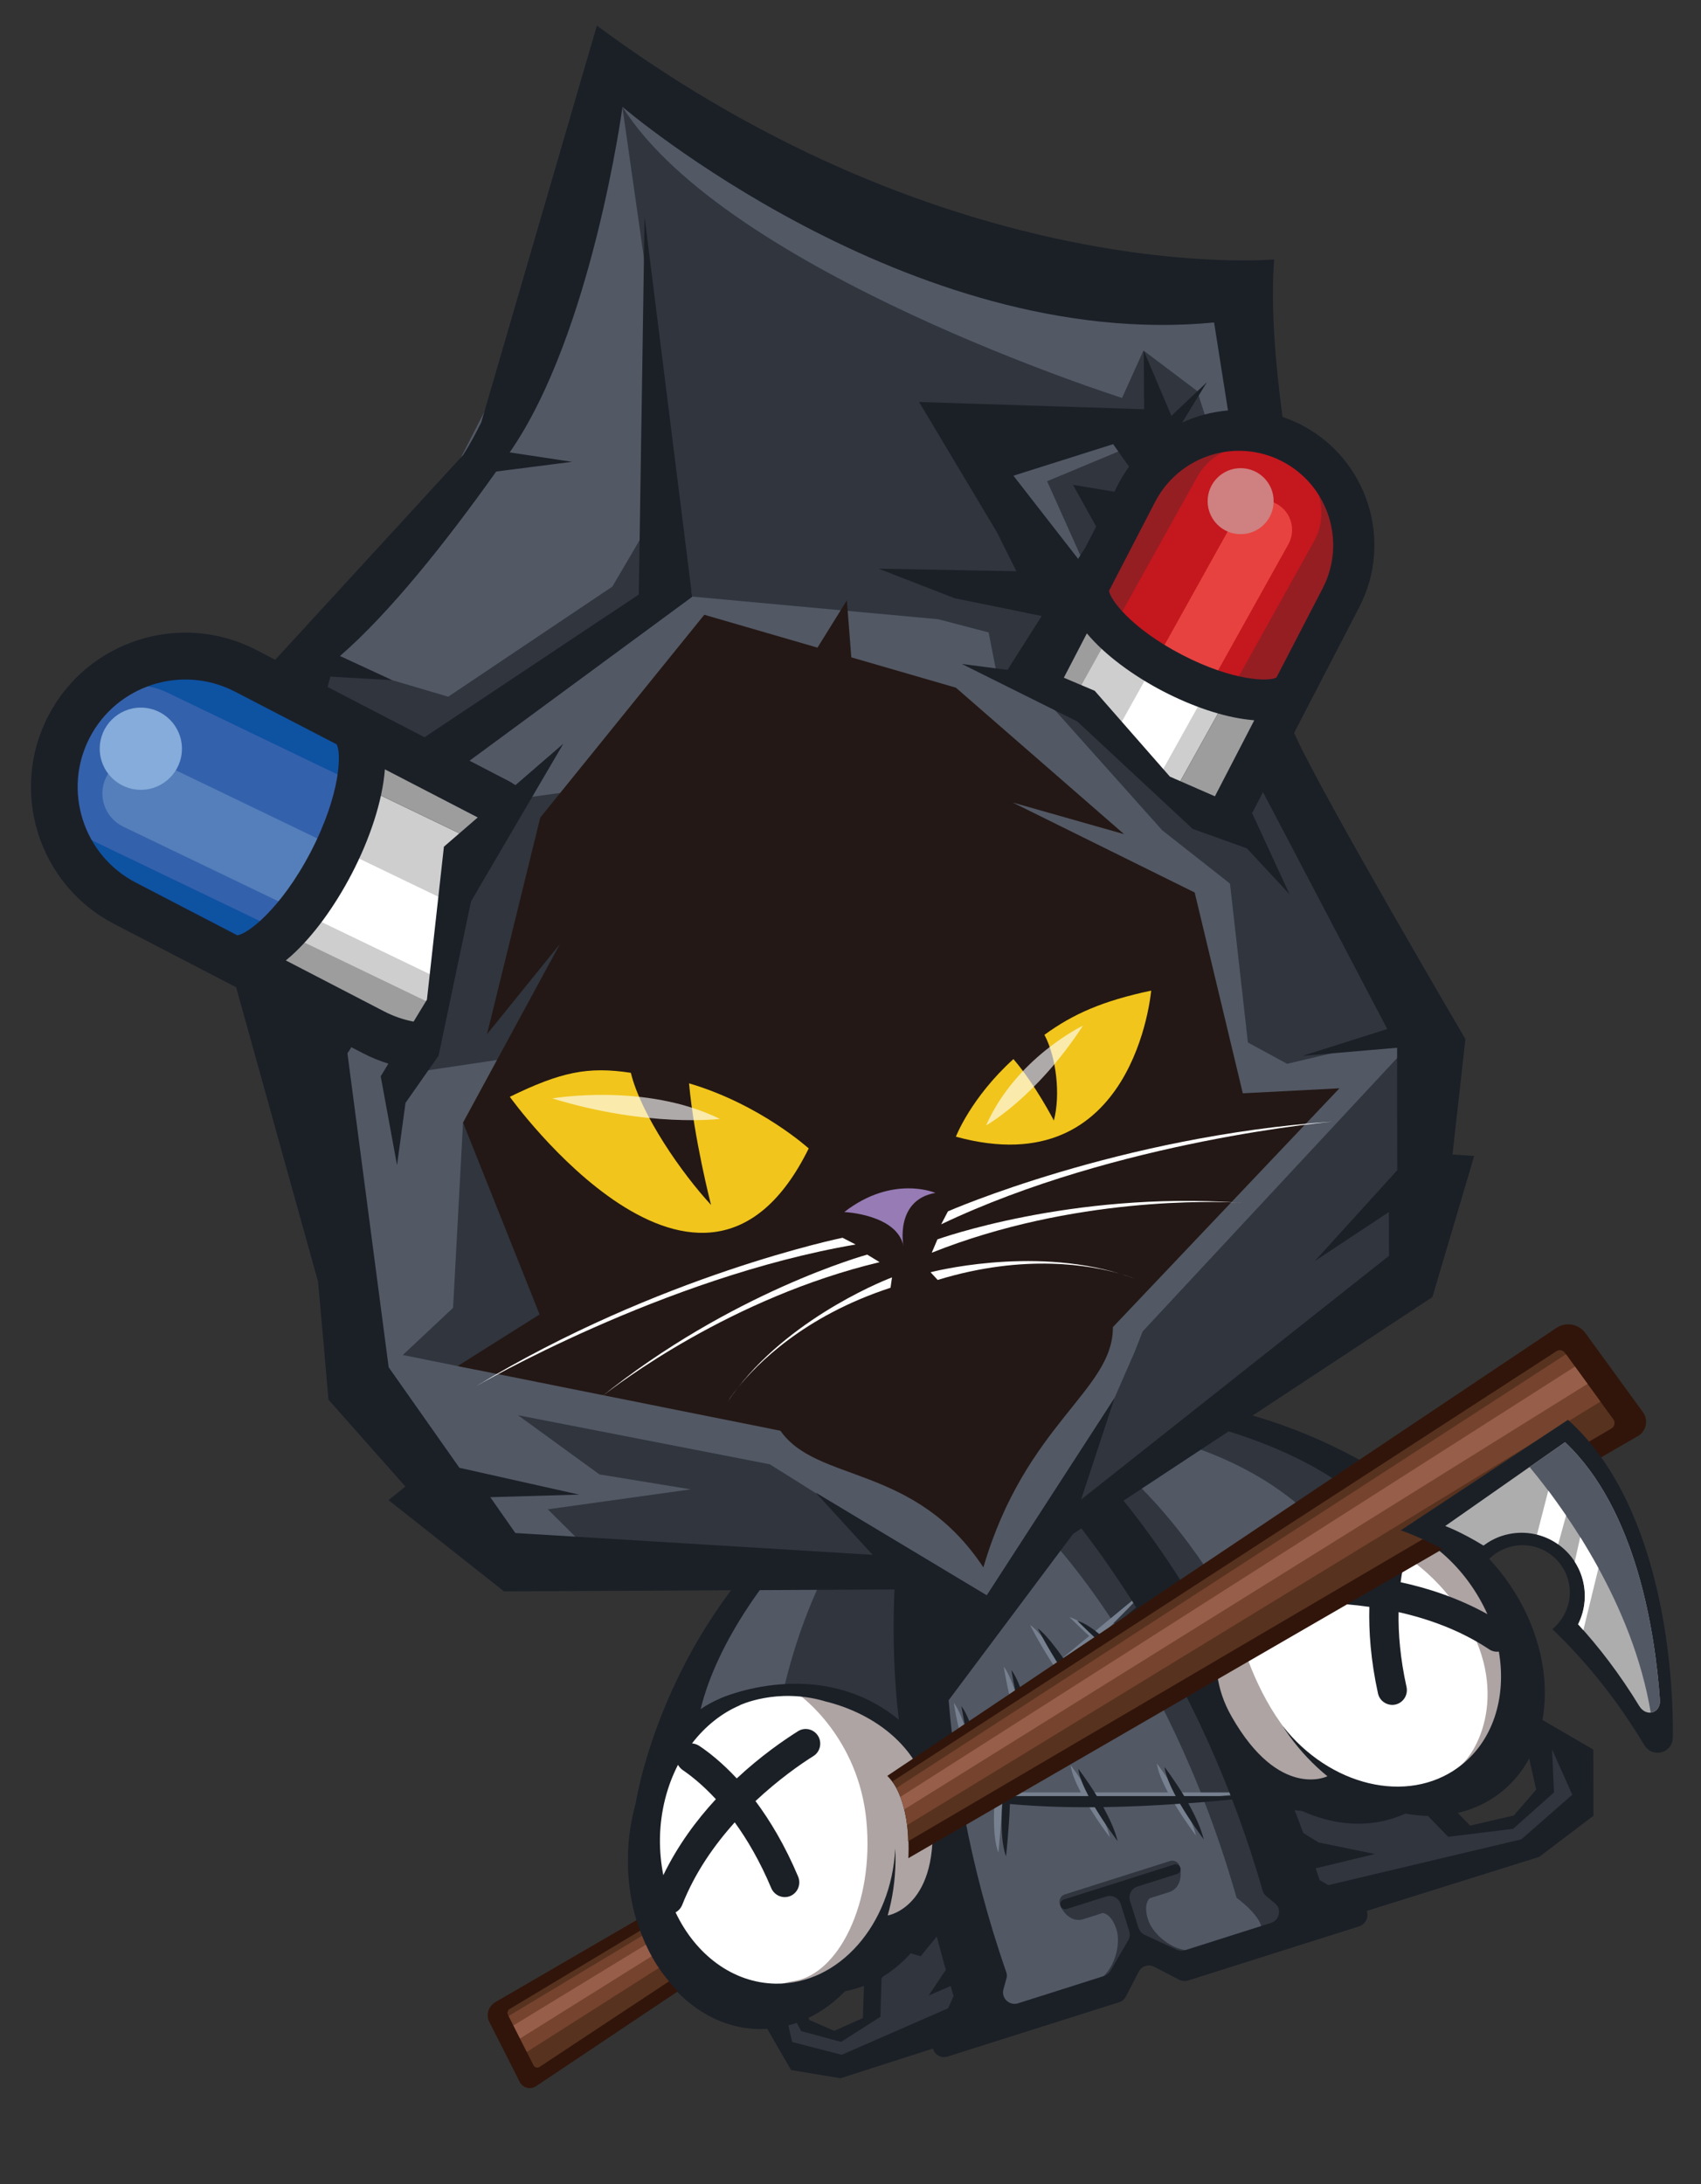
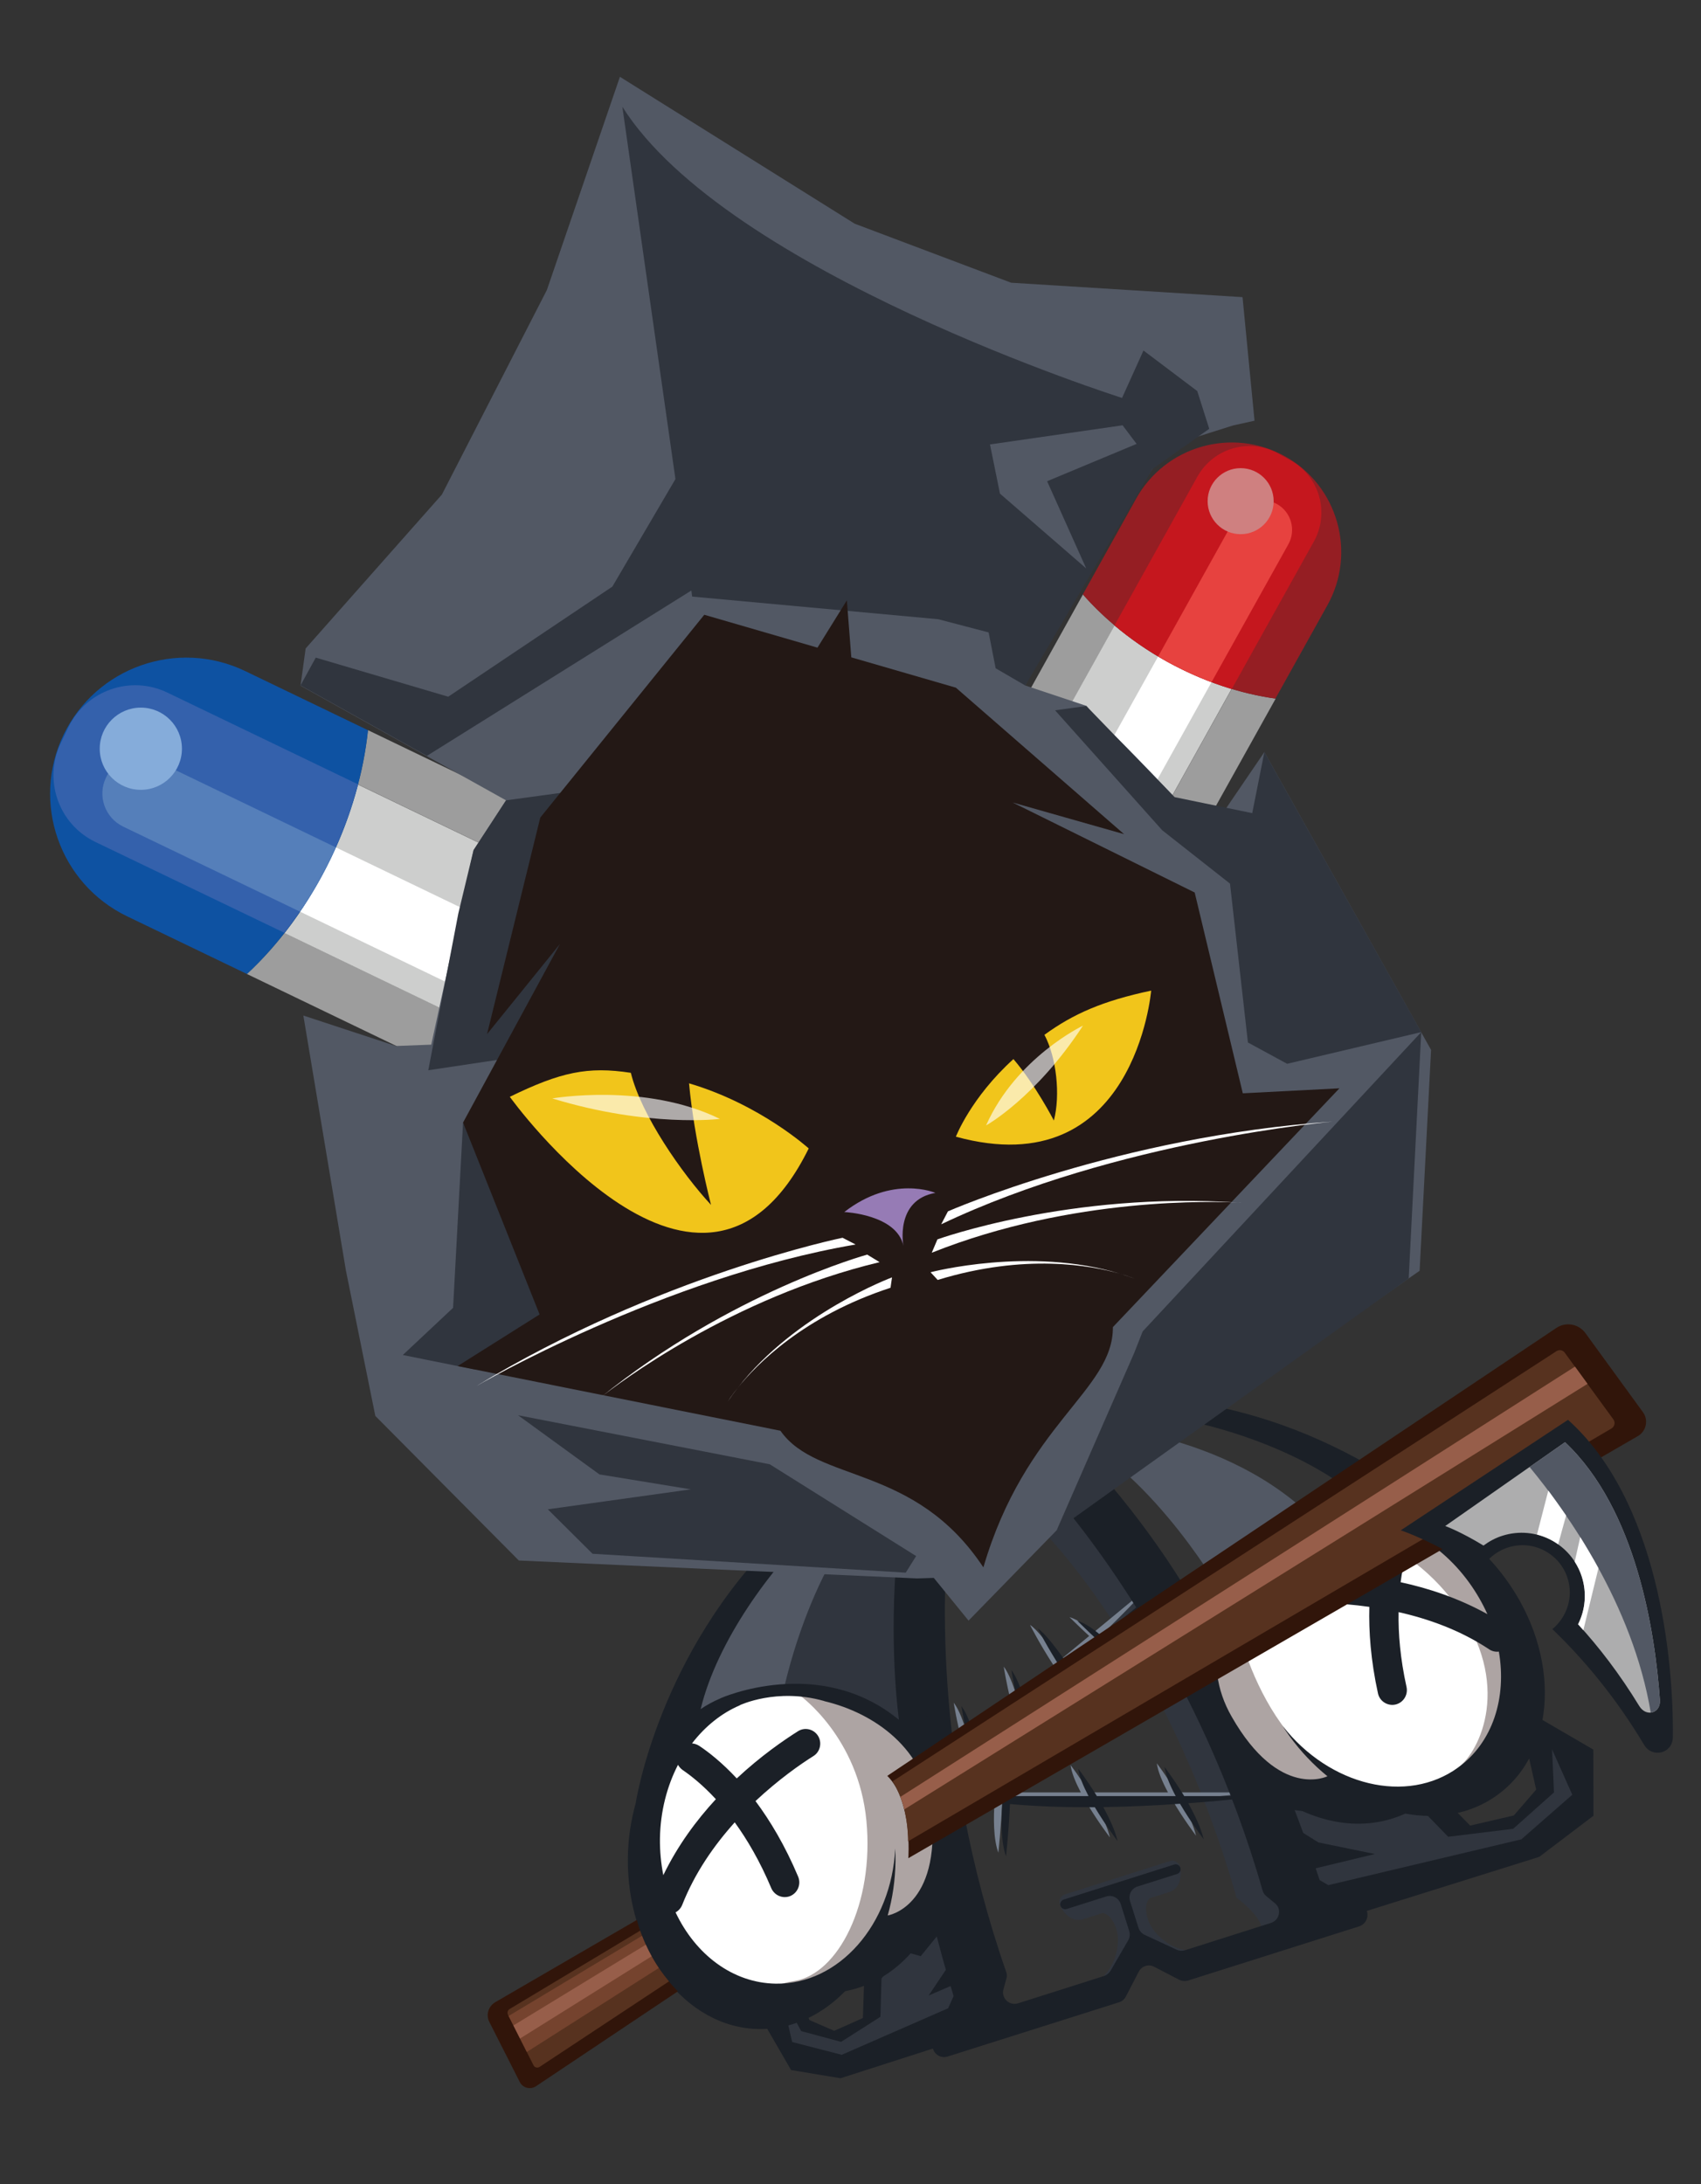
<svg xmlns="http://www.w3.org/2000/svg" version="1.1" id="圖層_1" x="0px" y="0px" viewBox="0 0 126.22 162.08" style="enable-background:new 0 0 126.22 162.08;" xml:space="preserve">
  <rect x="0" y="0" width="126.22" height="162.08" fill="#333333" stroke="none" />
  <style type="text/css">
	.st0{fill:#1B2027;}
	.st1{fill:#30353E;}
	.st2{fill:#525864;}
	.st3{fill:#76808F;}
	.st4{fill:#FFFFFF;}
	.st5{fill:#ADA4A3;}
	.st6{fill:#040000;}
	.st7{fill:#C2A0A0;}
	.st8{fill:#31150A;}
	.st9{fill:#57321F;}
	.st10{fill:#75432E;}
	.st11{fill:#975E4A;}
	.st12{fill:#ADADAE;}
	.st13{fill:#9D9D9D;}
	.st14{fill:#CDCECD;}
	.st15{fill:#0E52A2;}
	.st16{fill:#3461AC;}
	.st17{fill:#557FBA;}
	.st18{fill:#85ACDA;}
	.st19{fill:#951E23;}
	.st20{fill:#C5171E;}
	.st21{fill:#E7423F;}
	.st22{fill:#CF8080;}
	.st23{fill:#231815;}
	.st24{fill:#F1C51B;}
	.st25{opacity:0.63;fill:#FFFFFF;}
	.st26{fill:#967BB5;}
</style>
  <g>
    <g>
      <polygon class="st0" points="98.52,142.71 114.22,137.79 118.24,134.74 118.23,129.83 113.61,127.14 108.97,129.19 109.5,130.65     111.39,132.79 111.77,130.5 113.47,130.5 113.99,132.8 112.33,134.72 109.09,135.47 106.62,132.95 103.43,131.71 101.1,133.36     97.51,131.92 94.24,129.81 95.12,133.71   " />
      <polygon class="st1" points="96.04,134.32 100.69,134.9 102.1,133.62 105.37,134.15 107.46,136.3 112.28,135.71 115.31,133.01     115.17,129.82 116.67,133.18 112.89,136.49 98.35,139.94 96.75,138.85 102.02,137.58 97.83,136.72 93.76,134.17 94.02,132.03       " />
      <polygon class="st0" points="73.32,150.7 62.37,154.22 58.7,153.61 56.3,149.46 57.49,144.92 61.02,144.38 61.45,145.88     61.47,148.61 60.14,146.87 59.22,147.7 60.06,149.9 61.9,150.7 64.03,149.75 64.14,146.41 65.27,143.8 67.34,144.07 68.59,141.08     69.34,137.7 70.77,141.43   " />
      <polygon class="st1" points="70.57,142.4 68.32,145.16 66.93,144.77 65.41,146.82 65.33,149.66 62.41,151.52 59.45,150.72     57.96,147.96 58.78,151.53 62.46,152.48 72.06,148.28 72.4,146.57 68.91,148.08 70.77,145.3 71.73,141.15 70.54,139.47   " />
-       <polygon class="st2" points="69.31,111.62 78.79,108.62 86.24,118.46 93.14,131.83 95.46,139.16 97.57,142.72 87.82,145.81     84.58,144.58 83.17,147.29 72.17,150.77 72.97,146.78 68.73,131.84 67.99,112.73   " />
      <path class="st1" d="M77,113.22c0,0,9.42,8.92,14.76,27.61c0,0,2.55,1.85,1.68,2.81l0.57,0.61l2.97-0.94l-0.87-3.07l-9.71-23.5    L80,109.32l-3.21,0.43l-6.53,2.07l-1.37,4.67L77,113.22z" />
      <path class="st1" d="M87.53,138.47c-0.09-0.3-0.41-0.46-0.71-0.37l-7.81,2.48c-0.3,0.09-0.46,0.41-0.37,0.71l0.02,0.07    c0.01,0.04,0.04,0.08,0.06,0.11l-0.02,0.01c0,0,0.59,1.28,1.7,0.93c1.1-0.35,1.42-0.45,1.42-0.45s0.64,0,1.03,1.23    c0.39,1.22-0.3,3.44-1.66,3.87l1.17,0.15l2.16-2.8l3.38,1.04l0.87-0.8c-1.36,0.43-3.2-0.98-3.58-2.2    c-0.39-1.22,0.13-1.59,0.13-1.59s0.32-0.1,1.42-0.45c1.1-0.35,0.85-1.74,0.85-1.74l-0.03,0c0-0.04,0-0.08-0.01-0.13L87.53,138.47z    " />
      <path class="st3" d="M72.46,131.67c0,0-0.17-0.98-0.46-2.13c1.11-0.78,2.19-1.62,3.25-2.47c0.25,0.82,0.56,1.56,0.92,1.92    c0,0-0.18-1.06-0.49-2.26c1.02-0.84,2.01-1.69,2.93-2.51c0.78,1.14,1.68,2.24,2.51,2.82c0,0-0.98-1.6-2.07-3.21    c0.79-0.71,1.52-1.4,2.19-2.04c0.74,0.67,1.59,1.4,2.34,1.93c0,0-0.91-1.18-2.02-2.23c2.22-2.14,3.63-3.69,3.63-3.69l-4.03,3.33    c-0.6-0.52-1.23-0.96-1.8-1.13c0,0,0.62,0.62,1.46,1.4l-2.19,1.81c-0.85-1.22-1.72-2.34-2.2-2.63c0,0,0.73,1.44,1.75,3l-2.75,2.27    c-0.26-0.87-0.59-1.7-0.95-2.18c0,0,0.19,1.23,0.52,2.53l-3.19,2.63c-0.28-0.97-0.63-1.95-1.04-2.48c0,0,0.22,1.43,0.61,2.84    l-3.57,2.95l0.26-0.08c1.16-0.64,2.34-1.39,3.5-2.2C71.82,130.61,72.12,131.31,72.46,131.67z" />
      <path class="st3" d="M92.95,133.01l-5.65,0c-0.74-1.22-1.46-2.16-1.46-2.16c0.08,0.6,0.41,1.38,0.83,2.16l-5.85,0    c-0.71-1.16-1.38-2.03-1.38-2.03c0.07,0.57,0.38,1.3,0.76,2.03l-5.81,0c0.02-1.08-0.01-2.05-0.19-2.46c0,0-0.22,1.09-0.35,2.46    l-3.42,0l0.26,0.1c1,0.19,2.05,0.33,3.12,0.44c-0.1,1.37-0.1,2.91,0.27,3.93c0,0,0.22-2,0.29-3.88c2.08,0.19,4.23,0.25,6.3,0.24    c0.8,1.35,1.69,2.51,1.69,2.51c-0.19-0.8-0.61-1.69-1.06-2.52c2.05-0.03,4-0.13,5.69-0.25c0.82,1.4,1.76,2.64,1.76,2.64    c-0.21-0.86-0.66-1.81-1.15-2.68C90.79,133.31,92.95,133.01,92.95,133.01z" />
      <path class="st0" d="M73.04,131.94c0,0-0.17-0.98-0.46-2.13c1.11-0.78,2.19-1.62,3.25-2.47c0.25,0.82,0.56,1.56,0.92,1.92    c0,0-0.18-1.06-0.49-2.26c1.02-0.84,2.01-1.69,2.93-2.51c0.78,1.14,1.68,2.24,2.51,2.82c0,0-0.98-1.6-2.07-3.21    c0.79-0.71,1.52-1.4,2.19-2.04c0.74,0.67,1.59,1.4,2.34,1.93c0,0-0.91-1.19-2.02-2.23c2.22-2.14,3.63-3.69,3.63-3.69l-4.03,3.33    c-0.6-0.52-1.23-0.96-1.8-1.13c0,0,0.62,0.62,1.46,1.4l-2.19,1.81c-0.85-1.22-1.72-2.34-2.2-2.63c0,0,0.73,1.44,1.75,3L76,126.11    c-0.26-0.87-0.59-1.7-0.95-2.18c0,0,0.19,1.23,0.52,2.53l-3.19,2.63c-0.28-0.97-0.63-1.95-1.04-2.48c0,0,0.22,1.43,0.61,2.84    l-3.57,2.95l0.26-0.08c1.16-0.64,2.34-1.39,3.5-2.2C72.4,130.89,72.7,131.59,73.04,131.94z" />
      <path class="st0" d="M93.52,133.28l-5.65,0c-0.74-1.22-1.46-2.16-1.46-2.16c0.08,0.6,0.41,1.38,0.83,2.16l-5.85,0    c-0.71-1.16-1.38-2.03-1.38-2.03c0.07,0.57,0.38,1.3,0.76,2.03l-5.81,0c0.02-1.08-0.01-2.05-0.19-2.46c0,0-0.22,1.09-0.35,2.46    l-3.42,0l0.26,0.1c1,0.19,2.05,0.33,3.12,0.44c-0.1,1.37-0.1,2.91,0.27,3.93c0,0,0.22-2,0.29-3.88c2.08,0.19,4.23,0.25,6.3,0.24    c0.8,1.35,1.69,2.51,1.69,2.51c-0.19-0.8-0.61-1.69-1.06-2.52c2.05-0.03,4-0.13,5.69-0.25c0.82,1.4,1.76,2.64,1.76,2.64    c-0.21-0.86-0.66-1.81-1.15-2.68C91.37,133.59,93.52,133.28,93.52,133.28z" />
      <path class="st0" d="M101.05,141.36l-3.13-1.85l0,0c-2.21-6.75-7.6-20.72-17.01-30.85c-0.01-0.02-0.86-0.89-0.86-0.89    c-0.28-0.28-0.78-0.39-1.18-0.26l-5.48,1.74l-5.48,1.74c-0.4,0.13-0.75,0.51-0.82,0.9c0,0-0.19,1.2-0.2,1.22    c-1.85,13.7,1.79,28.23,3.87,35.01l0,0l-1.49,3.32c-0.3,0.67,0.33,1.39,1.04,1.17l1.77-0.56l10.96-3.47    c0.22-0.07,0.4-0.22,0.5-0.42l0.96-1.85c0.11-0.21,0.29-0.36,0.5-0.42c0.21-0.07,0.44-0.05,0.65,0.06l1.85,0.96    c0.2,0.1,0.44,0.12,0.65,0.06l10.96-3.47l1.77-0.56C101.58,142.68,101.69,141.73,101.05,141.36z M94.32,142.69l-6.39,2.03    c-0.2,0.06-0.42,0.05-0.62-0.04l-2.37-1.1c-0.22-0.1-0.38-0.29-0.46-0.52l-0.63-2c-0.14-0.45,0.11-0.93,0.56-1.07l2.94-0.93    c0.19-0.06,0.3-0.27,0.24-0.46c-0.06-0.19-0.27-0.3-0.46-0.24l-4.1,1.3l-4.1,1.3c-0.19,0.06-0.3,0.27-0.24,0.46    c0.06,0.19,0.27,0.3,0.46,0.24l2.94-0.93c0.45-0.14,0.93,0.11,1.07,0.56l0.63,2c0.07,0.23,0.05,0.48-0.07,0.69l-1.31,2.26    c-0.11,0.18-0.28,0.32-0.48,0.39l-6.39,2.03c-0.65,0.2-1.26-0.39-1.08-1.04l0.22-0.8c0.05-0.17,0.04-0.34-0.02-0.5    c-5.55-15.93-4.65-29.56-4.21-33.52l3.68-1.18l3.69-1.16c2.64,2.98,11.23,13.61,15.87,29.83c0.05,0.17,0.14,0.31,0.28,0.42    l0.64,0.53C95.12,141.64,94.96,142.48,94.32,142.69z" />
    </g>
    <g>
-       <polygon class="st1" points="78.12,106.01 80.75,104.52 85.56,104.31 93.9,105.93 101.43,109.51 103.45,111.58 98.89,111.58     94.44,113.96 91.66,117.18 90.06,120.21 89.3,122.71 84.15,114.29 79.41,108.12   " />
      <path class="st2" d="M79.36,105.62c0,0,10.88,0.15,17.87,6.85c0,0-4.85,1.86-6.39,6.05c0,0-5.03-9.02-11.83-12.37L79.36,105.62z" />
      <path class="st4" d="M103.57,111.86l-5.34,0.23l-3.59,1.87l-2.07,1.91l-2.18,3.36l-0.87,4.09l0.79,3.84l2.65,3.77l3.58,2.39    l5.85,0.06l3.01,0.29c0,0,3.36-0.97,3.68-1.17c0.31-0.19,3.55-4.09,3.55-4.09s0.19-6.08,0.16-6.31c-0.03-0.23-2.41-5.68-2.54-5.78    c-0.13-0.1-4.43-3.3-4.43-3.3L103.57,111.86z" />
      <path class="st5" d="M99.8,131.96c-7.11-3.24-8.52-13.75-8.52-13.75l-1.21,0.88l-0.7,2.61l0.36,3.64l2.18,4.4l5.57,3.82    C97.49,133.56,106.91,135.2,99.8,131.96z" />
      <path class="st5" d="M107.85,113.96l-4.4-2.37l-5.01,0.44l-0.84,0.94c0,0,6.21,0.32,10.43,6.14c4.22,5.82,1.8,10.86,0.17,12.05    c-1.63,1.18,3.01,0.21,3.01,0.21l2.13-5.28l-1.48-6.96L107.85,113.96z" />
      <path class="st0" d="M89.15,124.69l0-0.02c1.01,6.88,8.75,12.8,15.13,9.91c0,0,0,0,0,0c2.45,0.45,4.88,0.04,6.83-1.38    c4.44-3.22,4.72-10.4,0.63-16.02c-0.83-1.14-1.77-2.13-2.79-2.95l0.01,0c0,0-7.81-8.18-20.37-10.16s-12.22,2.63-10.93,4.15    C78.95,109.74,86.27,117.35,89.15,124.69z M101.03,111.28c-0.57,0.02-1.14,0.08-1.69,0.2c-0.01,0-0.01,0-0.01,0    s-7.87,1.54-9.9,8.93c-1.03-1.93-3.93-6.96-8.85-12.3c-5.17-5.62,12.66-3.59,20.39,3.15L101.03,111.28z M104.76,113.72    c1.59,0.83,3.07,2.08,4.25,3.71c0.55,0.76,1,1.55,1.36,2.35c-2.13-1.18-4.35-1.92-6.44-2.37c0.19-1.44,0.51-2.51,0.77-3.18    C104.76,114.06,104.78,113.88,104.76,113.72z M93.16,116.1c0.01-0.01,0.02-0.03,0.03-0.04c2.3-2.83,5.28-3.33,5.28-3.33l0.01,0.01    c1.45-0.31,3-0.21,4.52,0.26c-0.14,0.11-0.26,0.26-0.33,0.45c-0.31,0.8-0.67,2-0.89,3.59c-2.44-0.33-4.51-0.31-5.73-0.24    c-0.63,0.03-1.09,0.59-1.01,1.22l0,0.01c0.07,0.56,0.56,0.98,1.13,0.95c1.13-0.06,3.12-0.07,5.44,0.26    c-0.05,1.81,0.1,3.95,0.64,6.42c0.13,0.6,0.74,0.97,1.33,0.82c0.57-0.15,0.91-0.72,0.79-1.29c-0.47-2.13-0.62-3.98-0.59-5.56    c2.22,0.5,4.58,1.34,6.72,2.76c0.22,0.15,0.48,0.2,0.72,0.17c0.59,3.41-0.44,6.73-3.02,8.6c-3.8,2.76-9.54,1.37-13.03-3.09    c0.17,0.26,0.34,0.52,0.53,0.78c0.83,1.14,1.78,2.13,2.8,2.96l0,0c0,0-3.57,1.78-7.11-4.43C89.06,123.32,90.63,118.98,93.16,116.1    z" />
      <polygon class="st6" points="95.03,117.96 95.04,118.02 95.04,118.02   " />
-       <line class="st7" x1="95.04" y1="118.02" x2="95.04" y2="118.02" />
    </g>
    <g>
      <polygon class="st1" points="67.98,109.23 64.97,109.52 60.91,112.12 55.03,118.25 50.94,125.51 50.49,128.37 54.22,125.74     59.22,125.13 63.35,126.15 66.4,127.71 68.46,129.32 67.81,119.47 68.14,111.69   " />
      <path class="st2" d="M66.91,110.01l-1.77-0.66l-2.58,1.43l-4.36,3.58l-3.93,5.2l-2.43,3.77c0,0-1.31,3.86-1.32,3.94    c0,0.08,0.22,0.68,0.22,0.68l2.78-1.52l4.66-1.14C58.17,125.29,60.66,113.52,66.91,110.01z" />
      <path class="st4" d="M50.24,128.76l4.5-2.88l4.01-0.54l2.8,0.37l3.72,1.49l3.06,2.84l1.56,3.6l0,4.61l-1.55,4.02l-4.75,3.42    l-2.29,1.97c0,0-3.31,1.14-3.68,1.17c-0.37,0.02-5.26-1.3-5.26-1.3s-3.66-4.86-3.77-5.06c-0.11-0.2-1.3-6.03-1.26-6.19    c0.04-0.16,1.72-5.25,1.72-5.25L50.24,128.76z" />
      <path class="st5" d="M59.4,125.85c0,0,4.3,3.08,4.89,9.26c0.59,6.18-2.11,11.37-5.34,11.89s0.32,1.52,0.32,1.52l5.65-2.81    l3.53-3.82l1.45-5.34l-0.87-4.66l-1.67-2.87l-3.81-2.75l-2.91-0.82L59.4,125.85z" />
      <path class="st0" d="M69.3,110.87c0.18-1.98-2.2-5.95-11.33,2.91s-10.8,20.04-10.8,20.04l0-0.01c-0.35,1.26-0.56,2.61-0.58,4.02    c-0.1,6.96,4.26,12.66,9.74,12.74c2.41,0.03,4.63-1.02,6.38-2.81c0,0,0,0,0,0c6.88-1.32,9.8-10.61,6.66-16.82l0.01,0.01    C67.53,123.29,69.12,112.85,69.3,110.87z M52,126.79c2.43-9.96,15.84-21.89,14.85-14.32c-0.94,7.19-0.42,12.98-0.15,15.15    c-5.92-4.87-13.23-1.6-13.23-1.6s0,0-0.01,0.01c-0.52,0.22-1.02,0.49-1.49,0.81L52,126.79z M50.66,131.35    c0.59,0.4,1.47,1.09,2.46,2.16c-1.45,1.57-2.84,3.45-3.9,5.64c-0.17-0.87-0.26-1.77-0.25-2.71c0.03-2.01,0.52-3.89,1.34-5.48    C50.4,131.12,50.52,131.25,50.66,131.35z M69.13,134.43c0.68,7.11-3.26,7.71-3.26,7.71l0,0c0.36-1.26,0.56-2.62,0.58-4.03    c0-0.32,0-0.63-0.02-0.94c-0.28,5.65-4.18,10.1-8.87,10.03c-3.19-0.05-5.95-2.16-7.43-5.29c0.22-0.12,0.39-0.31,0.49-0.55    c0.94-2.39,2.38-4.44,3.9-6.13c0.92,1.27,1.87,2.88,2.71,4.88c0.23,0.54,0.84,0.8,1.38,0.6c0.57-0.22,0.85-0.87,0.62-1.44    c-0.98-2.33-2.09-4.17-3.17-5.62c1.71-1.6,3.34-2.74,4.3-3.34c0.48-0.3,0.64-0.93,0.38-1.43l0,0c-0.3-0.56-1-0.75-1.53-0.41    c-1.03,0.65-2.74,1.82-4.54,3.5c-1.09-1.17-2.08-1.95-2.79-2.42c-0.17-0.11-0.35-0.16-0.53-0.18c0.97-1.26,2.18-2.24,3.54-2.82    l0-0.01c0,0,2.73-1.31,6.24-0.32c0.02,0.01,0.03,0.01,0.05,0.02C64.9,127.13,68.68,129.78,69.13,134.43z" />
      <polygon class="st6" points="60.72,128.84 60.74,128.89 60.74,128.89   " />
      <line class="st6" x1="60.74" y1="128.89" x2="60.74" y2="128.89" />
      <path class="st8" d="M65.84,131.78l49.65-33.24c0.7-0.47,1.65-0.3,2.15,0.38l4.27,5.87c0.43,0.59,0.25,1.42-0.38,1.78L67.4,137.89    C67.4,137.89,67.73,133.64,65.84,131.78z" />
      <g>
        <path class="st9" d="M119.72,105.33l-3.61-4.95c-0.14-0.2-0.41-0.25-0.62-0.11l-49.25,31.91c0.56,0.92,1.13,2.37,1.14,4.46     l52.2-30.64C119.81,105.86,119.88,105.55,119.72,105.33z" />
-         <path class="st10" d="M67.31,135.44l51.45-31.43l-2.56-3.52l-49.67,32.18C66.87,133.37,67.18,134.28,67.31,135.44z" />
        <path class="st11" d="M67.1,134.27l50.7-31.58l-0.93-1.28l-50.06,31.93C66.92,133.63,67.02,133.94,67.1,134.27z" />
      </g>
      <g>
        <path class="st8" d="M47.4,142.97c-0.05-0.17-0.1-0.33-0.14-0.5l-10.5,6.1c-0.52,0.3-0.72,0.95-0.45,1.47l2.26,4.46     c0.23,0.45,0.8,0.59,1.22,0.3l10.51-7.03C48.99,146.44,47.99,144.83,47.4,142.97z" />
      </g>
      <g>
        <path class="st9" d="M47.5,143.27l-9.68,5.81c-0.15,0.09-0.2,0.27-0.13,0.42l1.9,3.76c0.08,0.17,0.3,0.22,0.46,0.11l9.59-6.34     C48.73,145.95,47.99,144.68,47.5,143.27z" />
      </g>
      <g>
        <path class="st10" d="M47.64,143.65l-9.9,5.95l1.35,2.67l9.79-6.23C48.39,145.3,47.97,144.5,47.64,143.65z" />
      </g>
      <g>
        <path class="st11" d="M47.92,144.31l-9.82,5.99l0.49,0.97l9.76-6.1C48.2,144.89,48.05,144.6,47.92,144.31z" />
      </g>
      <path class="st0" d="M116.35,105.36l-12.41,8.2c0,0,2.49,0.8,5.89,3.05c0.41-0.82,1.14-1.48,2.08-1.78    c1.85-0.59,3.82,0.44,4.41,2.28c0.45,1.41-0.05,2.89-1.13,3.78c2.31,2.22,4.68,5.03,6.81,8.59c0.61,1.02,2.12,0.63,2.13-0.56    C124.2,122.96,122.99,111.32,116.35,105.36z" />
      <path class="st12" d="M116.13,107.02l-8.89,6.22c0,0,1.12,0.4,2.84,1.45c0.42-0.31,0.89-0.57,1.41-0.73    c2.47-0.78,5.11,0.58,5.89,3.05c0.38,1.21,0.25,2.47-0.28,3.52c1.52,1.66,3.07,3.66,4.54,6.07c0.52,0.85,1.6,0.53,1.53-0.45    C122.82,121.18,121.44,112.02,116.13,107.02z" />
      <path class="st2" d="M116.13,107.02l-2.63,1.84c2.76,3.34,7.65,10.21,8.99,18.22c0.39-0.04,0.72-0.37,0.68-0.93    C122.82,121.18,121.44,112.02,116.13,107.02z" />
      <path class="st4" d="M117.26,114.06" />
      <path class="st4" d="M116.21,112.46" />
      <path class="st4" d="M114.05,113.87L114.05,113.87c0.57,0.15,1.1,0.39,1.57,0.73l0.59-2.14c-0.46-0.67-0.9-1.28-1.32-1.85    L114.05,113.87z" />
      <path class="st4" d="M116.85,115.89c0.22,0.34,0.4,0.71,0.53,1.12c0.38,1.21,0.25,2.47-0.28,3.52c0.13,0.14,0.26,0.29,0.39,0.44    l1.12-4.6c-0.44-0.81-0.9-1.58-1.35-2.31L116.85,115.89z" />
    </g>
    <g>
      <g>
        <path class="st13" d="M21.11,69.23l12.77,6.15c2.73,1.32,6.02,0.17,7.33-2.57l0.57-1.18c1.32-2.73,0.17-6.02-2.57-7.33     l-12.65-6.09c0.36-1.36,0.6-2.71,0.74-4.03l10.94,5.27c5.02,2.42,7.14,8.45,4.72,13.48l0,0c-2.42,5.02-8.45,7.14-13.48,4.72     l-11.17-5.38C19.3,71.37,20.23,70.35,21.11,69.23z" />
        <path class="st14" d="M24.54,63.7c0.88-1.82,1.54-3.66,2.02-5.48l12.65,6.09c2.73,1.32,3.88,4.6,2.57,7.33l-0.57,1.18     c-1.32,2.73-4.6,3.88-7.33,2.57l-12.77-6.15C22.4,67.59,23.56,65.74,24.54,63.7z" />
        <path class="st4" d="M24.54,63.7c0.13-0.27,0.26-0.55,0.38-0.82l12.66,6.1c1.36,0.65,1.93,2.28,1.27,3.64     c-0.65,1.36-2.28,1.93-3.64,1.27l-12.95-6.24C23.1,66.43,23.86,65.11,24.54,63.7z" />
        <path class="st15" d="M4.72,54.52L4.72,54.52c2.42-5.02,8.45-7.14,13.48-4.72l9.11,4.39c-0.33,3.09-1.23,6.33-2.76,9.51     c-1.65,3.42-3.81,6.32-6.22,8.58L9.44,68C4.41,65.58,2.3,59.54,4.72,54.52z" />
        <path class="st16" d="M4.51,55.14l0.57-1.18c1.32-2.73,4.6-3.88,7.33-2.57l14.15,6.81c-0.48,1.82-1.14,3.66-2.02,5.48     c-0.98,2.04-2.15,3.89-3.44,5.54L7.08,62.48C4.34,61.16,3.2,57.88,4.51,55.14z" />
        <path class="st17" d="M7.87,57.69c0.65-1.36,2.28-1.93,3.64-1.27l13.41,6.46c-0.12,0.27-0.25,0.55-0.38,0.82     c-0.68,1.41-1.45,2.73-2.28,3.95L9.14,61.34C7.78,60.68,7.21,59.05,7.87,57.69z" />
        <circle class="st18" cx="10.45" cy="55.56" r="3.05" />
      </g>
      <path class="st13" d="M91.4,51.12l-5.55,9.97c-1.19,2.13-3.88,2.9-6.01,1.71l-0.92-0.51c-2.13-1.19-2.9-3.88-1.71-6.01l5.5-9.87    c-0.86-0.73-1.65-1.5-2.35-2.3l-4.75,8.54c-2.18,3.92-0.77,8.87,3.15,11.05l0,0c3.92,2.18,8.87,0.77,11.05-3.15l4.85-8.71    C93.57,51.69,92.49,51.45,91.4,51.12z" />
      <path class="st14" d="M86.57,49.08c-1.42-0.79-2.71-1.69-3.87-2.67l-5.5,9.87c-1.19,2.13-0.42,4.82,1.71,6.01l0.92,0.51    c2.13,1.19,4.82,0.42,6.01-1.71l5.55-9.97C89.79,50.64,88.16,49.96,86.57,49.08z" />
      <path class="st4" d="M86.57,49.08c-0.21-0.12-0.42-0.24-0.63-0.37l-5.5,9.87c-0.59,1.06-0.21,2.4,0.85,2.99    c1.06,0.59,2.4,0.21,2.99-0.85l5.62-10.1C88.79,50.2,87.67,49.69,86.57,49.08z" />
      <path class="st19" d="M95.35,33.86L95.35,33.86c-3.92-2.18-8.87-0.77-11.05,3.15l-3.95,7.1c1.65,1.88,3.75,3.59,6.22,4.97    c2.67,1.48,5.43,2.39,8.07,2.76l3.86-6.93C100.68,40.99,99.27,36.04,95.35,33.86z" />
      <path class="st20" d="M95.78,34.17l-0.92-0.51c-2.13-1.19-4.82-0.42-6.01,1.71L82.7,46.41c1.16,0.98,2.45,1.88,3.87,2.67    c1.59,0.88,3.21,1.56,4.83,2.05l6.09-10.94C98.68,38.05,97.91,35.36,95.78,34.17z" />
      <path class="st21" d="M94.75,37.4c-1.06-0.59-2.4-0.21-2.99,0.85l-5.82,10.46c0.21,0.12,0.42,0.25,0.63,0.37    c1.1,0.61,2.22,1.12,3.33,1.54l5.7-10.23C96.19,39.33,95.81,37.99,94.75,37.4z" />
      <circle class="st22" cx="92.06" cy="37.19" r="2.45" />
      <path class="st2" d="M46,5.7l-5.42,15.82L32.79,36.7L22.68,48.12l-0.38,2.76l15.25,8.51l-2.41,3.7L32,77.52l-2.62,0.1l-6.87-2.26    l3.16,18.93l2.18,10.78L38.5,115.8l29.55,1.33l1.24-0.04l2.58,3.17l7.88-8.08l25.59-17.88l0.85-16.39l-12.37-22.1l-3.69,5.42    l-2.98-2.08c0,0-4.07-4.3-4.51-4.58c-0.6-0.37-2.03-2.19-2.03-2.19l-4.53-1.51l3.01-6.38l7.54-11.38l4.87-1.54l1.59-0.35    l-0.89-9.17l-17.17-1.07l-11.61-4.38L46,5.7z" />
      <g>
        <polygon class="st1" points="35.14,63.08 34.01,67.78 31.78,79.42 45.18,77.41 52.05,57.41 37.55,59.39    " />
        <path class="st1" d="M69.62,45.95l3.74,0.98l0.52,2.66l2.2,1.28l9.42-16.05l4.23-3l-0.89-2.8l-3.99-3.01l-1.59,3.52     c0,0-29.33-9.3-37.08-21.61l3.94,27.63l-4.68,7.98l-12.18,8.17l-9.83-2.9l-1.13,2.06l9.38,5.23L51.3,43.82l0.06,0.45L69.62,45.95     z" />
        <polygon class="st1" points="92.92,60.34 87.15,59.15 80.61,52.39 78.29,52.71 86.24,61.61 91.27,65.57 92.6,77.36 95.51,78.94      105.46,76.59 93.82,55.81    " />
        <polygon class="st1" points="84.79,98.8 84.16,100.4 78.41,113.55 104.53,94.87 105.46,76.59    " />
        <polygon class="st1" points="38.44,105.02 44.48,109.41 51.26,110.52 40.65,112 43.97,115.3 67.21,116.7 67.98,115.47      57.12,108.66    " />
        <polygon class="st1" points="34.36,83.3 33.62,97.05 29.89,100.55 35.2,101.62 43.61,99.63    " />
      </g>
      <polygon class="st2" points="84.34,32.94 77.7,35.71 80.6,42.18 74.2,36.63 73.46,32.98 83.3,31.56   " />
      <g>
-         <path class="st0" d="M34.37,33.76L20.42,48.96l-1.4-0.73c-5.61-2.91-12.54-0.71-15.44,4.9c-2.91,5.61-0.71,12.54,4.9,15.44     l9.04,4.69l6.08,21.85l0,0c0.44,4.83,0.77,8.75,0.77,8.75l5.71,6.45l-1.25,1.01l8.57,6.77l31.96-0.16l0.47,8.99l9.8-13.1     l26.66-17.57l3.1-10.47l-1.61-0.11l0.96-8.56c0,0-10.47-17.84-12.54-22.35l-0.17-0.38l4.83-9.32c2.55-4.91,0.62-10.98-4.29-13.53     c-0.46-0.24-0.93-0.42-1.4-0.59c-0.57-4.21-0.88-8.39-0.62-11.69c0,0-23.84,2.2-50.26-17.35l-8.58,29.44     C35.3,32.18,34.86,32.99,34.37,33.76z M17.6,69.4l-7.53-3.91c-3.91-2.03-5.44-6.86-3.41-10.76c1.01-1.95,2.73-3.31,4.68-3.93     c1.95-0.62,4.13-0.49,6.09,0.52l7.54,3.91c0.37,0.56,0.34,3.65-1.92,8C20.78,67.57,18.27,69.37,17.6,69.4z M28.56,57.09     l6.89,3.57l-2.51,2.17l-1.26,11.35l-0.99,1.63c-0.74-0.14-1.47-0.39-2.17-0.75l-7.31-3.79c0.13-0.11,0.27-0.23,0.41-0.35     c1.61-1.45,3.2-3.62,4.49-6.1C27.42,62.3,28.38,59.47,28.56,57.09z M103.67,77.75l0.01,9.09l-6.12,6.74l5.5-3.64l0.01,3.25     l-22.85,18.09l2.49-7.56l-9.49,14.66l-12.69-7.62l4.22,4.62l-26.51-1.62l-1.86-2.66l6.59-0.19l-8.88-1.99l-5.25-7.46l-3.06-23.3     c0.1-0.14,0.2-0.3,0.29-0.45l0.87,0.45c0.61,0.32,1.24,0.57,1.88,0.77l-0.57,0.94l1.21,6.59l0.63-4.62l1.69-2.41l0.76-1.08     l2.41-11.46l6.85-11.7l-3.55,3.07c-0.25-0.16-0.5-0.31-0.77-0.44l-2.64-1.37l16.52-12.16L47.83,16.1L47.4,44.12L31.5,54.71     l-7.19-3.73l0.2-0.77l4.59,0.26l-3.87-1.79c3.68-3.2,7.82-8.39,11.59-13.69l5.63-0.72l-4.63-0.7c6.1-8.76,8.37-25.64,8.37-25.64     s21.23,18.19,43.9,16l1.03,6.53c-1.18,0.1-2.33,0.4-3.4,0.9l1.83-2.99l-2.63,2.49l-2.05-4.84l0.03,4.35L68.2,29.83l5.79,9.69     l1.43,2.87L65.2,42.2l5.63,2.19l6.47,1.32l-2.54,4l-3.39-0.44l8.56,4.26l8.57,7.98l4.02,1.44l3.17,3.41l-2.78-6.02l0.81-1.56     l9.22,17.58l-6.28,1.99L103.67,77.75z M81.34,39.07l-0.81,1.57L80,41.47l-4.8-6.17l7.4-2.34l1.18,1.67     c-0.27,0.38-0.53,0.78-0.75,1.2l-0.34,0.66l-3.07-0.51L81.34,39.07z M86.31,51.3c2.18,1.13,4.41,1.88,6.29,2.1     c0.16,0.02,0.32,0.03,0.47,0.05l-2.92,5.64l-0.71-0.31l-2.63-1.15l-5.58-6.37l-2.29-0.97L80.65,47     C81.99,48.61,84.1,50.15,86.31,51.3z M98.14,43.67l-3.42,6.6c-0.49,0.32-3.2,0.3-7.01-1.68c-3.81-1.98-5.39-4.17-5.41-4.76     l3.42-6.6c0.89-1.71,2.39-2.9,4.1-3.45c1.71-0.54,3.62-0.43,5.33,0.46C98.58,36.02,99.92,40.25,98.14,43.67z" />
-       </g>
+         </g>
      <g>
        <path class="st23" d="M88.65,66.23l-13.51-6.68l8.27,2.35L70.93,51.03l-7.76-2.25l-0.33-4.23l-2.18,3.51l-8.4-2.44L40.09,60.67     l-3.95,16.07l5.41-6.69L34.36,83.3l5.68,14.24l-6.08,3.83l23.95,4.8c2.74,3.91,9.95,2.42,15.06,10.14     c3.12-10.67,9.64-13.11,9.61-17.83l16.81-17.72l-7.17,0.37L88.65,66.23z" />
      </g>
      <g>
        <path class="st24" d="M51.13,80.39c0.37,4.13,1.63,9.02,1.63,9.02c-2.16-2.33-5.18-6.67-5.95-9.8c-3.2-0.49-5.2-0.06-8.98,1.78     c0,0,14.27,19.89,22.18,3.83C60.01,85.23,56.44,81.96,51.13,80.39z" />
        <path class="st24" d="M75.2,78.59c1.65,1.93,3,4.56,3,4.56c0.5-1.9,0.19-4.69-0.7-6.36c2.12-1.54,4.29-2.51,7.92-3.28     c0,0-1.21,14.48-14.49,10.84C70.93,84.35,72.03,81.47,75.2,78.59z" />
        <path class="st25" d="M40.98,81.51c0,0,6.9-1.2,12.44,1.52C53.42,83.03,48.1,83.69,40.98,81.51z" />
        <path class="st25" d="M80.36,76.11c0,0-4.94,2.35-7.19,7.4C73.17,83.52,76.86,81.47,80.36,76.11z" />
        <path class="st26" d="M69.41,88.52c0,0-3.17-1.37-6.76,1.42c0,0,3.9,0.17,4.39,2.52C67.03,92.46,66.38,89.05,69.41,88.52z" />
        <g>
          <path class="st4" d="M62.52,91.85c0,0-13.62,2.78-27.18,11.01c0,0,13.86-8.07,28.15-10.51L62.52,91.85z" />
          <path class="st4" d="M65.27,93.66l-0.92-0.56c0,0-10.11,2.77-19.82,10.63C45.85,102.69,54.27,96.29,65.27,93.66z" />
          <path class="st4" d="M44.53,103.73c-0.12,0.09-0.19,0.15-0.19,0.15C44.41,103.83,44.47,103.78,44.53,103.73z" />
          <path class="st4" d="M54.74,102.99c-0.49,0.61-0.72,0.99-0.72,0.99C54.25,103.64,54.49,103.31,54.74,102.99z" />
          <path class="st4" d="M54.74,102.99c1.39-1.73,4.88-5.32,11.34-7.43l0.11-0.77C66.19,94.79,59.03,97.46,54.74,102.99z" />
        </g>
        <g>
          <path class="st4" d="M70.34,89.89c0,0,12.73-5.58,28.56-6.66c0,0-15.98,1.39-29.06,7.62L70.34,89.89z" />
          <path class="st4" d="M69.14,92.96l0.42-0.99c0,0,9.86-3.57,22.33-2.73C90.22,89.16,79.65,88.77,69.14,92.96z" />
          <path class="st4" d="M91.89,89.25c0.15,0.01,0.24,0.01,0.24,0.01C92.05,89.26,91.97,89.26,91.89,89.25z" />
          <path class="st4" d="M83.12,94.52c0.75,0.22,1.16,0.4,1.16,0.4C83.9,94.77,83.51,94.64,83.12,94.52z" />
          <path class="st4" d="M83.12,94.52c-2.13-0.61-7.05-1.53-13.54,0.46l-0.53-0.57C69.04,94.41,76.43,92.47,83.12,94.52z" />
        </g>
      </g>
    </g>
  </g>
</svg>